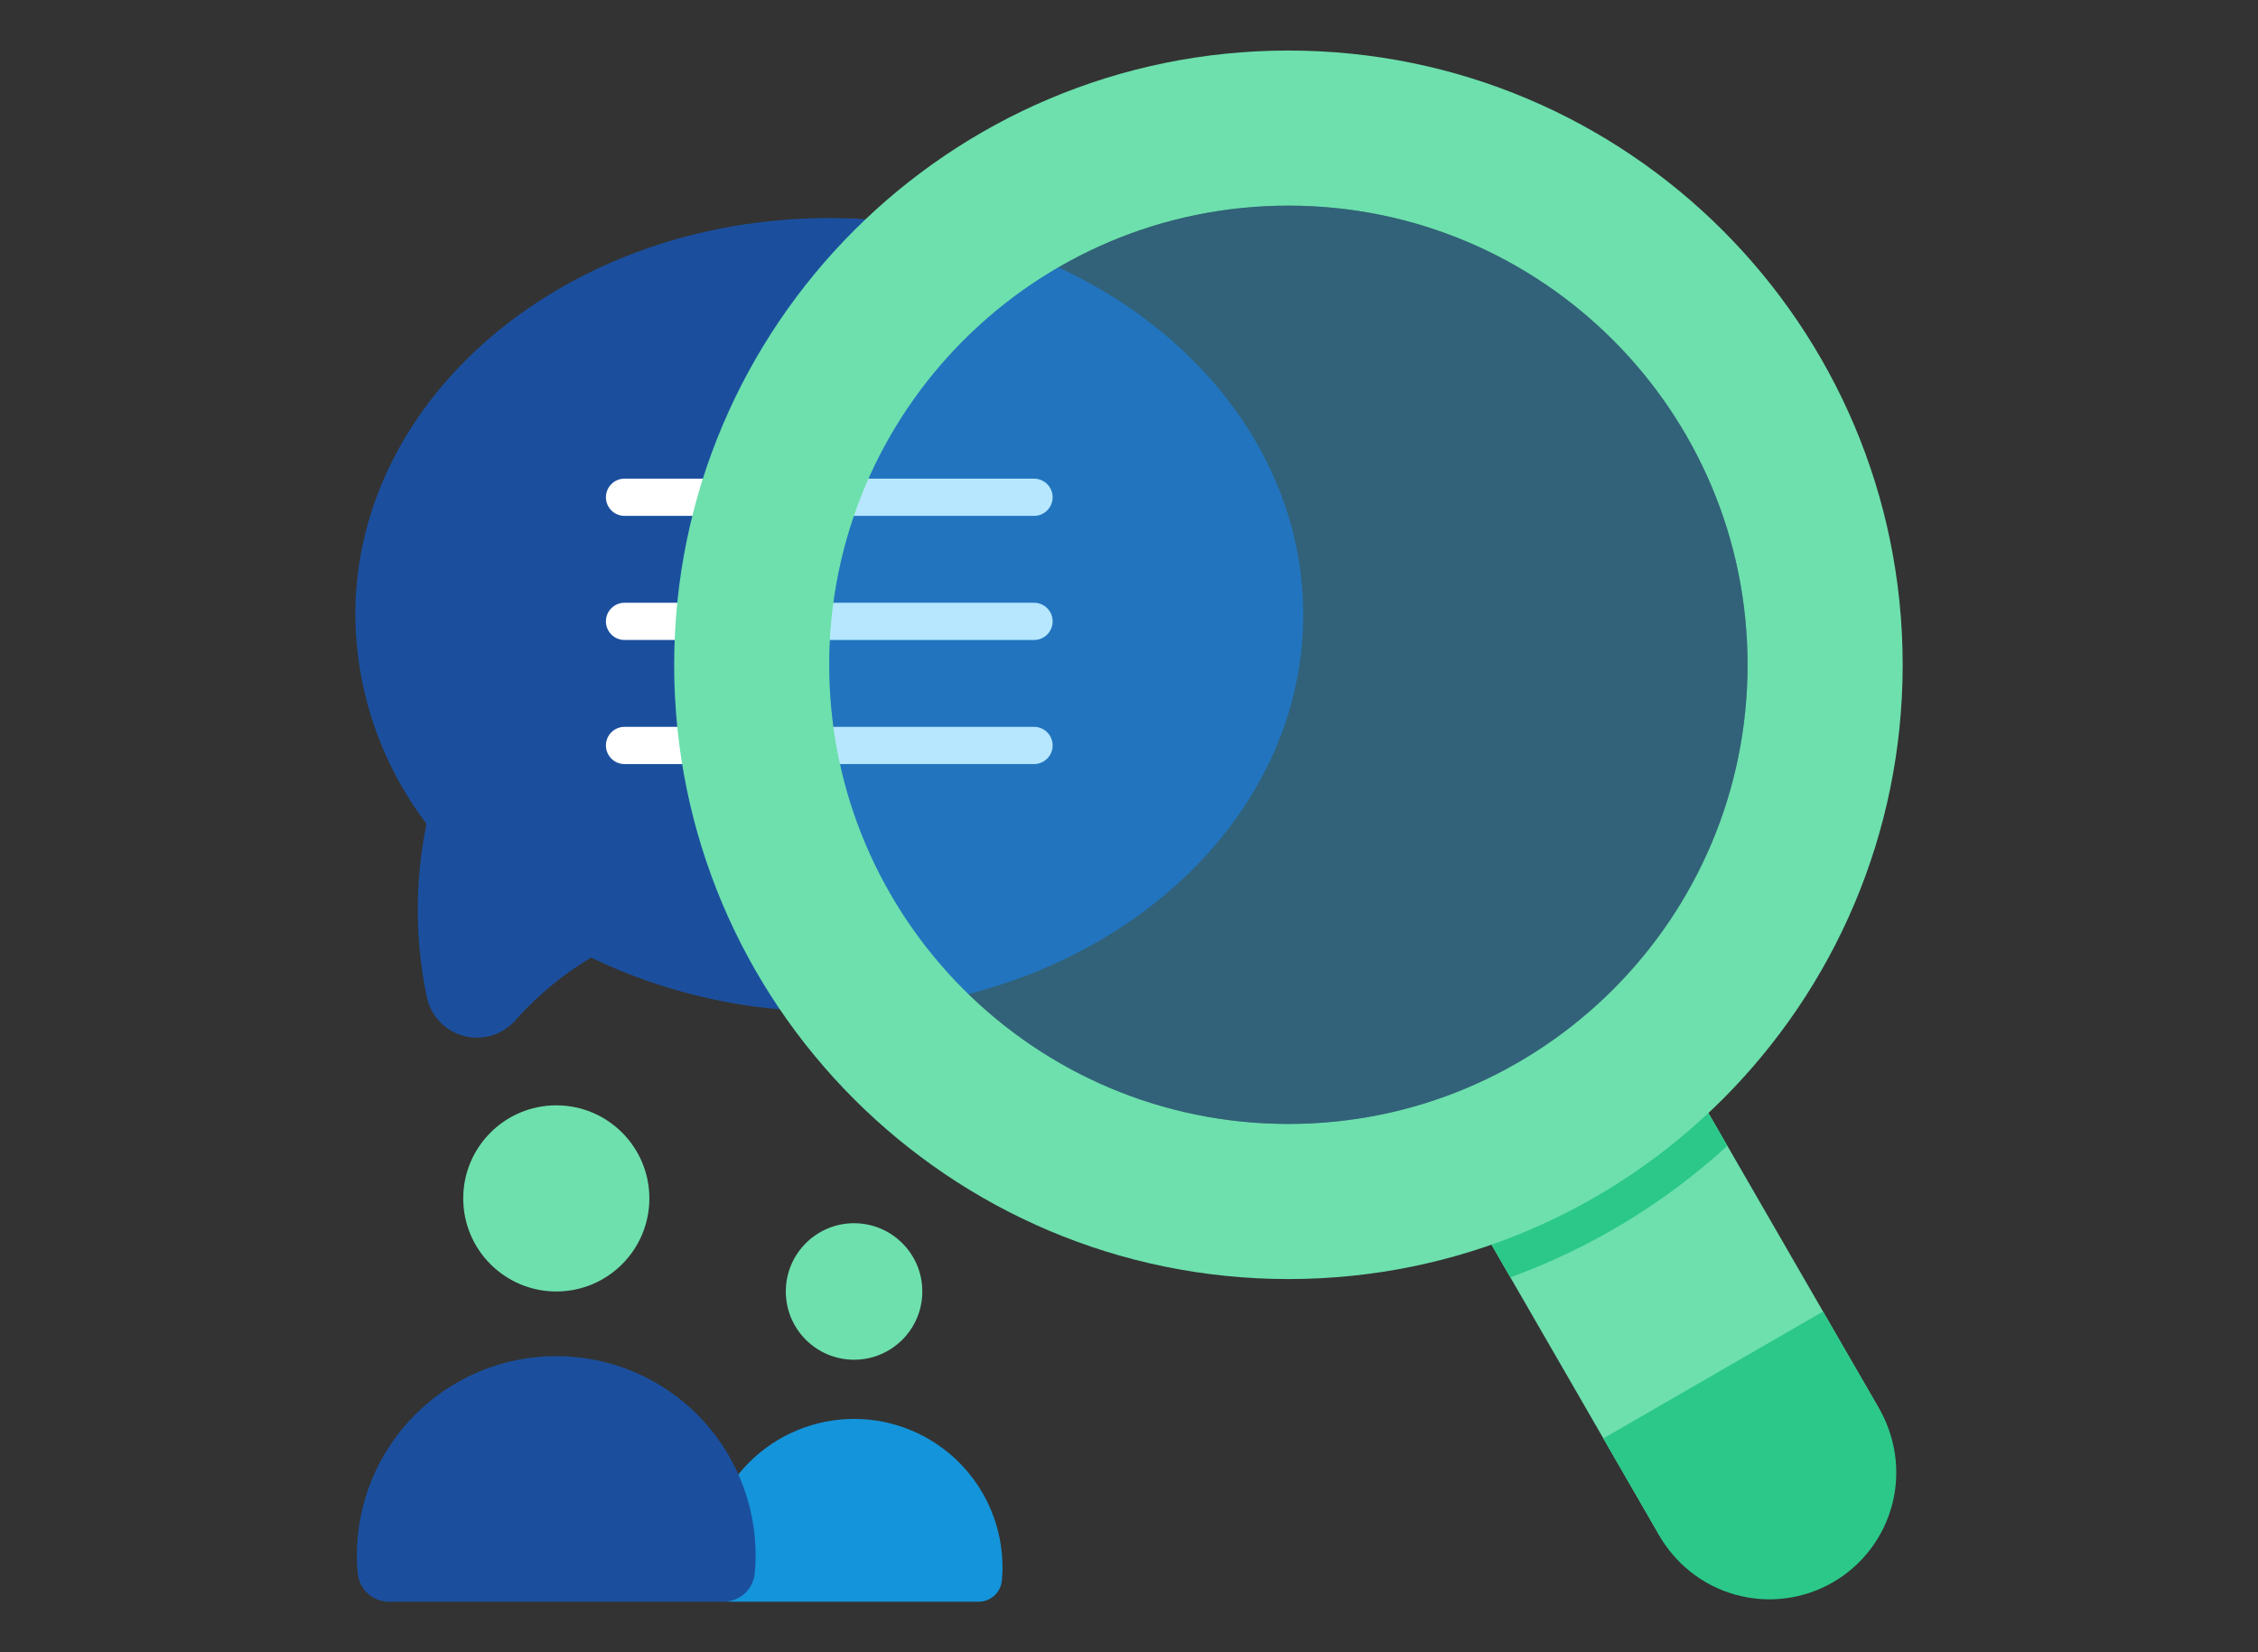
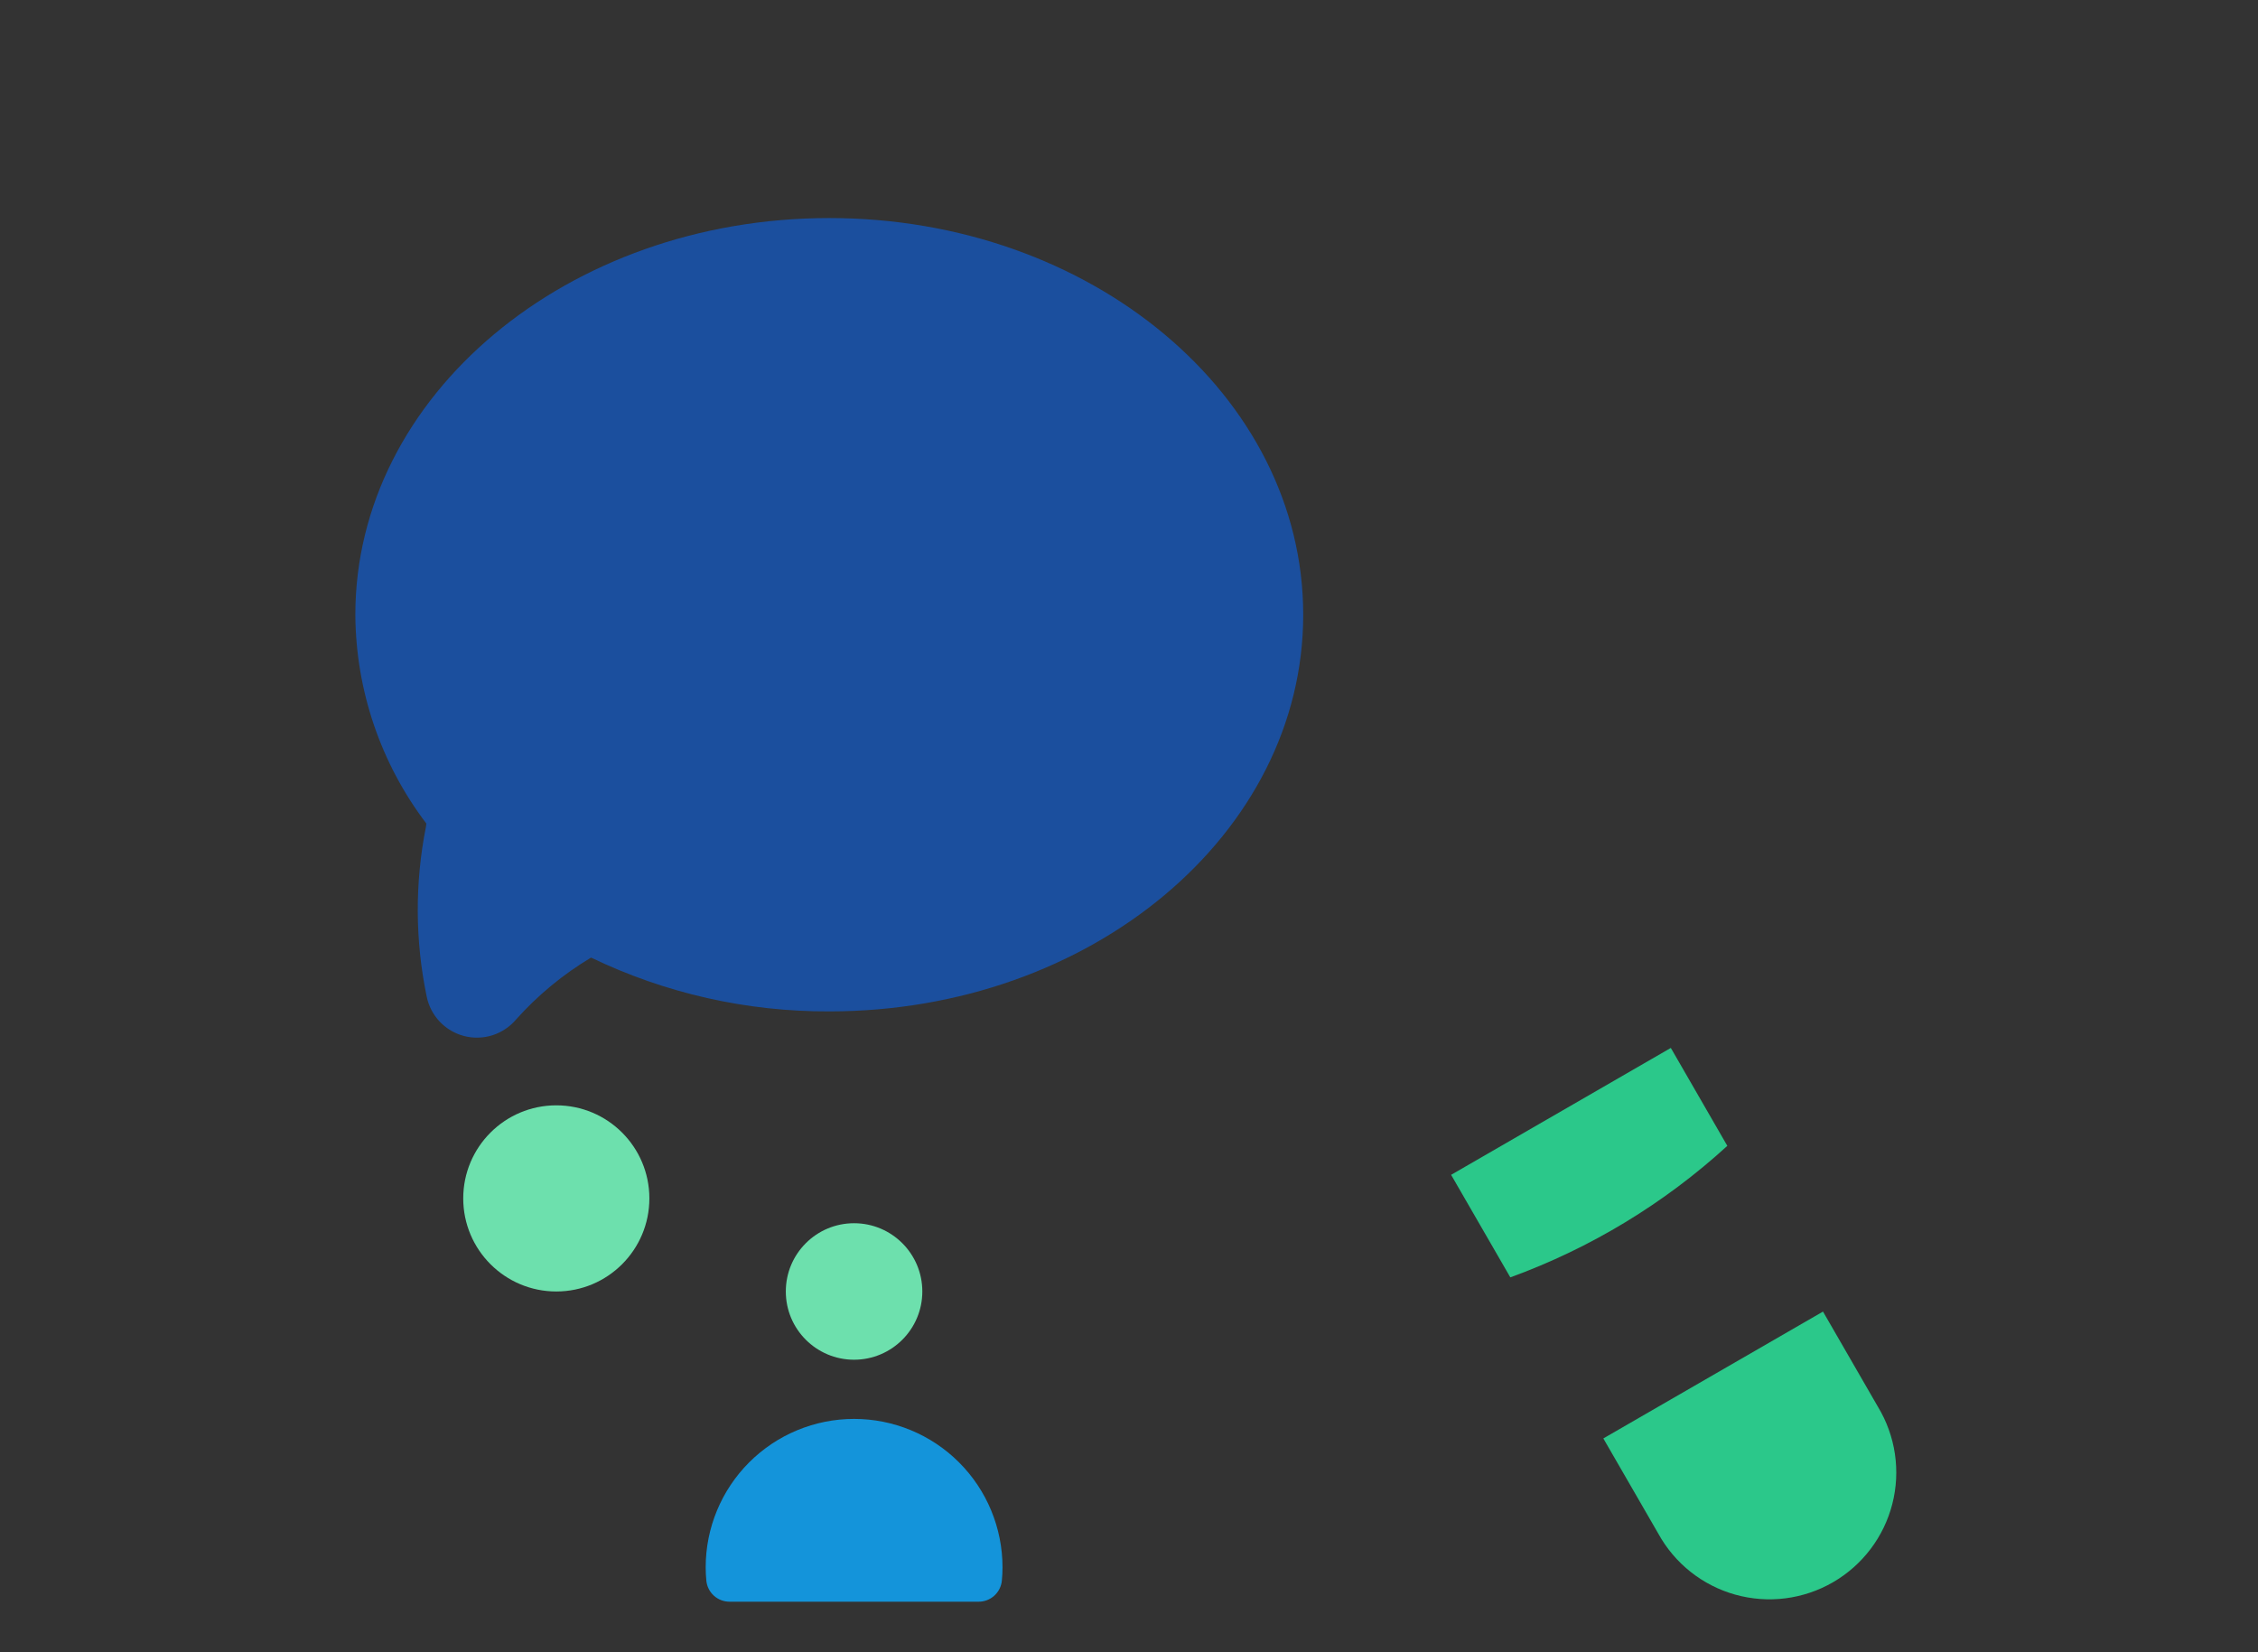
<svg xmlns="http://www.w3.org/2000/svg" width="164" height="120" viewBox="0 0 164 120" fill="none">
  <rect x="0" y="0" width="164" height="120" fill="#333333" stroke="none" />
  <path d="M52.988 116.33C52.567 116.33 52.162 116.174 51.85 115.892C51.538 115.609 51.343 115.221 51.302 114.802C51.27 114.483 51.255 114.16 51.254 113.833C51.254 110.974 52.39 108.232 54.411 106.211C56.433 104.189 59.175 103.053 62.033 103.053C64.892 103.053 67.634 104.189 69.656 106.211C71.677 108.232 72.813 110.974 72.813 113.833C72.813 114.16 72.797 114.483 72.765 114.802C72.724 115.221 72.528 115.609 72.217 115.892C71.905 116.174 71.499 116.33 71.079 116.33H52.988Z" fill="#1494DA" />
  <path d="M62.031 98.755C64.769 98.755 66.989 96.536 66.989 93.798C66.989 91.06 64.769 88.841 62.031 88.841C59.294 88.841 57.074 91.06 57.074 93.798C57.074 96.536 59.294 98.755 62.031 98.755Z" fill="#6DE0AD" />
-   <path d="M28.25 116.33C27.685 116.331 27.139 116.121 26.72 115.742C26.301 115.363 26.038 114.841 25.982 114.278C25.939 113.845 25.918 113.41 25.918 112.975C25.918 109.134 27.444 105.45 30.16 102.734C32.876 100.019 36.559 98.493 40.4 98.493C44.241 98.493 47.925 100.019 50.64 102.734C53.356 105.45 54.882 109.134 54.882 112.975C54.882 113.414 54.86 113.85 54.818 114.278C54.763 114.84 54.5 115.362 54.081 115.741C53.662 116.12 53.117 116.33 52.552 116.33H28.25Z" fill="#1B4F9E" />
  <path d="M40.404 93.798C44.138 93.798 47.164 90.772 47.164 87.038C47.164 83.305 44.138 80.279 40.404 80.279C36.671 80.279 33.645 83.305 33.645 87.038C33.645 90.772 36.671 93.798 40.404 93.798Z" fill="#6DE0AD" />
  <path d="M60.231 15.837C41.22 15.837 25.809 28.735 25.809 44.647C25.841 50.125 27.65 55.445 30.963 59.809C30.953 59.892 30.953 59.975 30.935 60.056C30.127 64.125 30.146 68.314 30.991 72.376C31.129 73.061 31.457 73.694 31.939 74.202C32.42 74.71 33.035 75.071 33.712 75.246C34.389 75.42 35.102 75.4 35.769 75.188C36.435 74.975 37.029 74.58 37.48 74.046C39.059 72.28 40.896 70.764 42.929 69.548C48.325 72.147 54.242 73.483 60.231 73.456C79.242 73.456 94.653 60.558 94.653 44.647C94.653 28.735 79.242 15.837 60.231 15.837Z" fill="#1B4F9E" />
-   <path d="M75.103 37.468H45.36C45.001 37.468 44.657 37.325 44.404 37.072C44.15 36.818 44.008 36.474 44.008 36.116C44.008 35.757 44.15 35.413 44.404 35.16C44.657 34.907 45.001 34.764 45.36 34.764H75.103C75.461 34.764 75.805 34.907 76.059 35.16C76.312 35.413 76.454 35.757 76.454 36.116C76.454 36.474 76.312 36.818 76.059 37.072C75.805 37.325 75.461 37.468 75.103 37.468ZM75.103 46.481H45.36C45.001 46.481 44.657 46.338 44.404 46.085C44.15 45.831 44.008 45.487 44.008 45.129C44.008 44.77 44.15 44.426 44.404 44.173C44.657 43.919 45.001 43.777 45.36 43.777H75.103C75.461 43.777 75.805 43.919 76.059 44.173C76.312 44.426 76.454 44.77 76.454 45.129C76.454 45.487 76.312 45.831 76.059 46.085C75.805 46.338 75.461 46.481 75.103 46.481ZM75.103 55.493H45.36C45.001 55.493 44.657 55.351 44.404 55.098C44.15 54.844 44.008 54.5 44.008 54.142C44.008 53.783 44.15 53.439 44.404 53.186C44.657 52.932 45.001 52.79 45.36 52.79H75.103C75.461 52.79 75.805 52.932 76.059 53.186C76.312 53.439 76.454 53.783 76.454 54.142C76.454 54.5 76.312 54.844 76.059 55.098C75.805 55.351 75.461 55.493 75.103 55.493Z" fill="white" />
-   <path d="M105.395 85.32L121.353 76.106L136.401 102.17C137.623 104.286 137.954 106.801 137.321 109.161C136.689 111.521 135.145 113.533 133.029 114.755C130.913 115.976 128.399 116.307 126.039 115.675C123.678 115.043 121.666 113.499 120.444 111.383L105.395 85.319L105.395 85.32Z" fill="#6DE0AD" />
  <path d="M116.451 104.471L120.444 111.386C121.035 112.46 121.834 113.405 122.795 114.166C123.756 114.927 124.859 115.489 126.04 115.818C127.221 116.147 128.455 116.238 129.672 116.084C130.888 115.93 132.061 115.535 133.123 114.922C134.184 114.309 135.113 113.49 135.854 112.514C136.595 111.537 137.134 110.423 137.439 109.235C137.743 108.048 137.808 106.812 137.629 105.599C137.45 104.386 137.031 103.222 136.396 102.173L132.405 95.258L116.451 104.471ZM121.353 76.109L105.395 85.326L109.696 92.774C115.524 90.652 120.879 87.406 125.457 83.221L121.353 76.109Z" fill="#2BC88A" />
-   <path d="M93.579 3.67C118.219 3.67 138.193 23.644 138.193 48.283C138.193 72.922 118.219 92.896 93.579 92.896C68.939 92.896 48.965 72.922 48.965 48.283C48.965 23.644 68.939 3.67 93.579 3.67ZM93.578 14.935C75.161 14.936 60.231 29.866 60.23 48.283C60.23 66.7 75.161 81.631 93.578 81.631C111.996 81.631 126.927 66.7 126.927 48.283C126.927 29.866 111.996 14.935 93.578 14.935Z" fill="#6DE0AD" />
-   <path opacity="0.35" d="M93.579 81.631C111.996 81.631 126.927 66.701 126.927 48.283C126.927 29.866 111.996 14.936 93.579 14.936C75.161 14.936 60.23 29.866 60.23 48.283C60.23 66.701 75.161 81.631 93.579 81.631Z" fill="#2EBAFD" />
</svg>